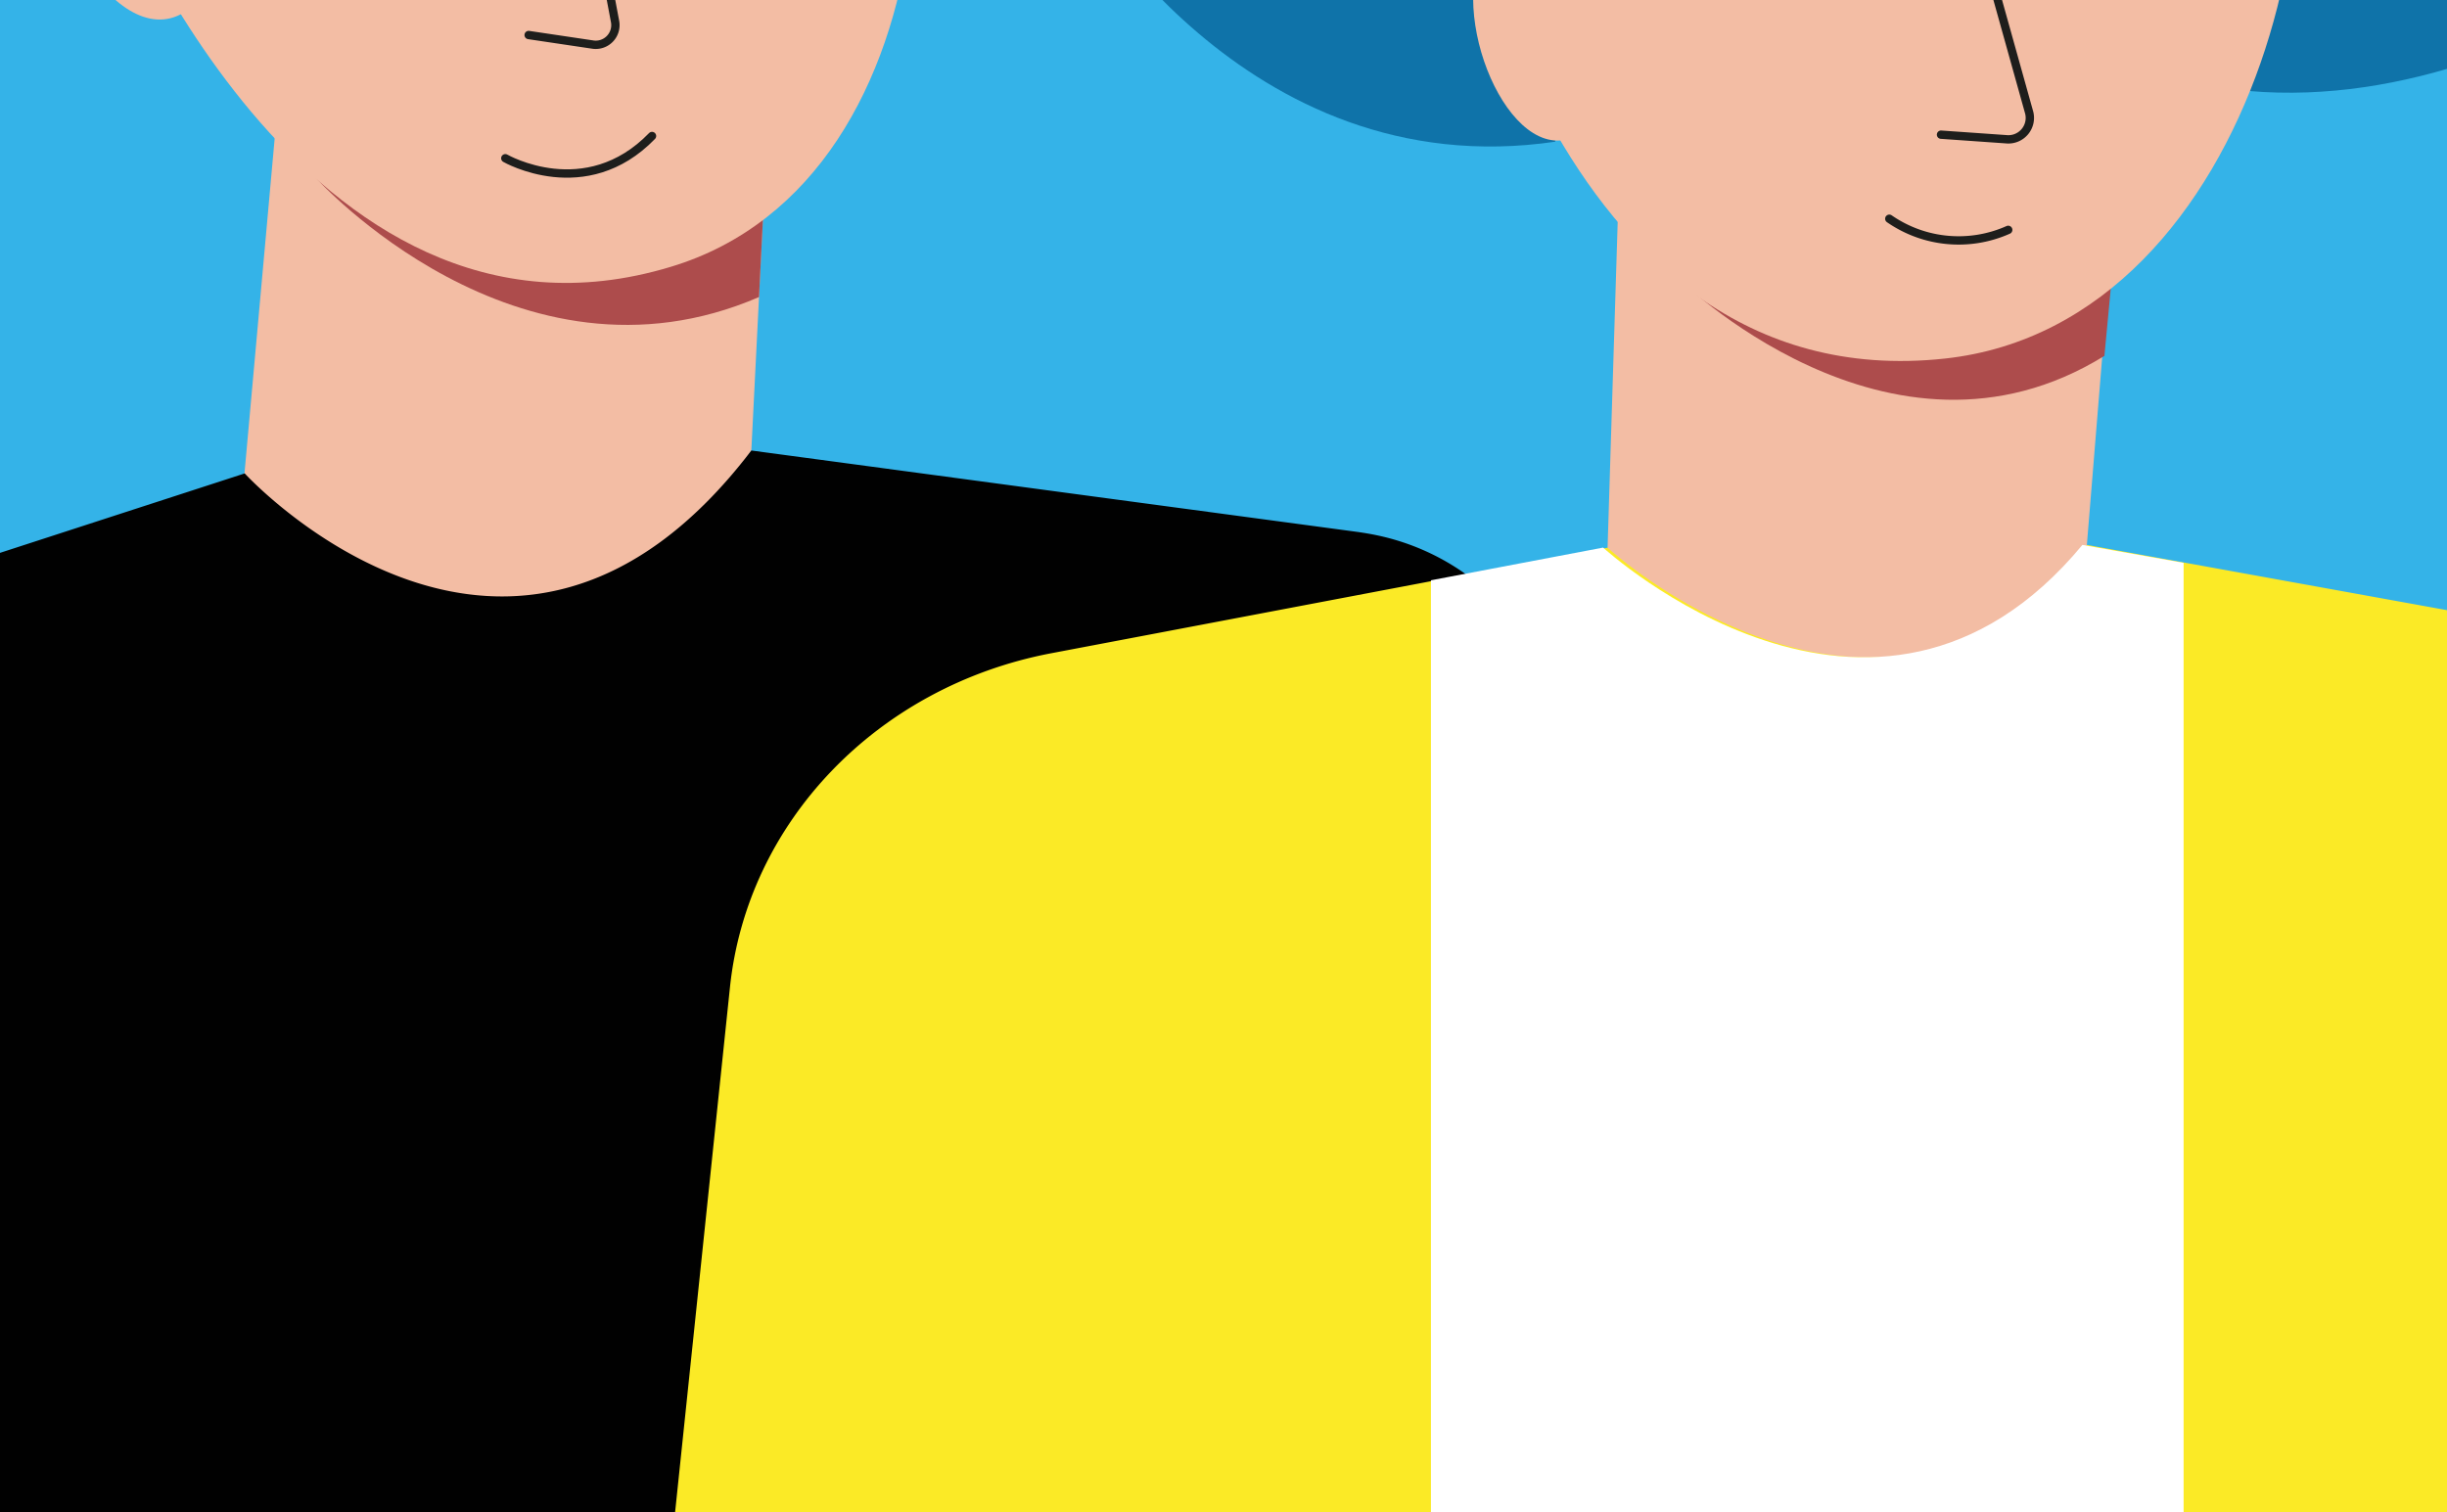
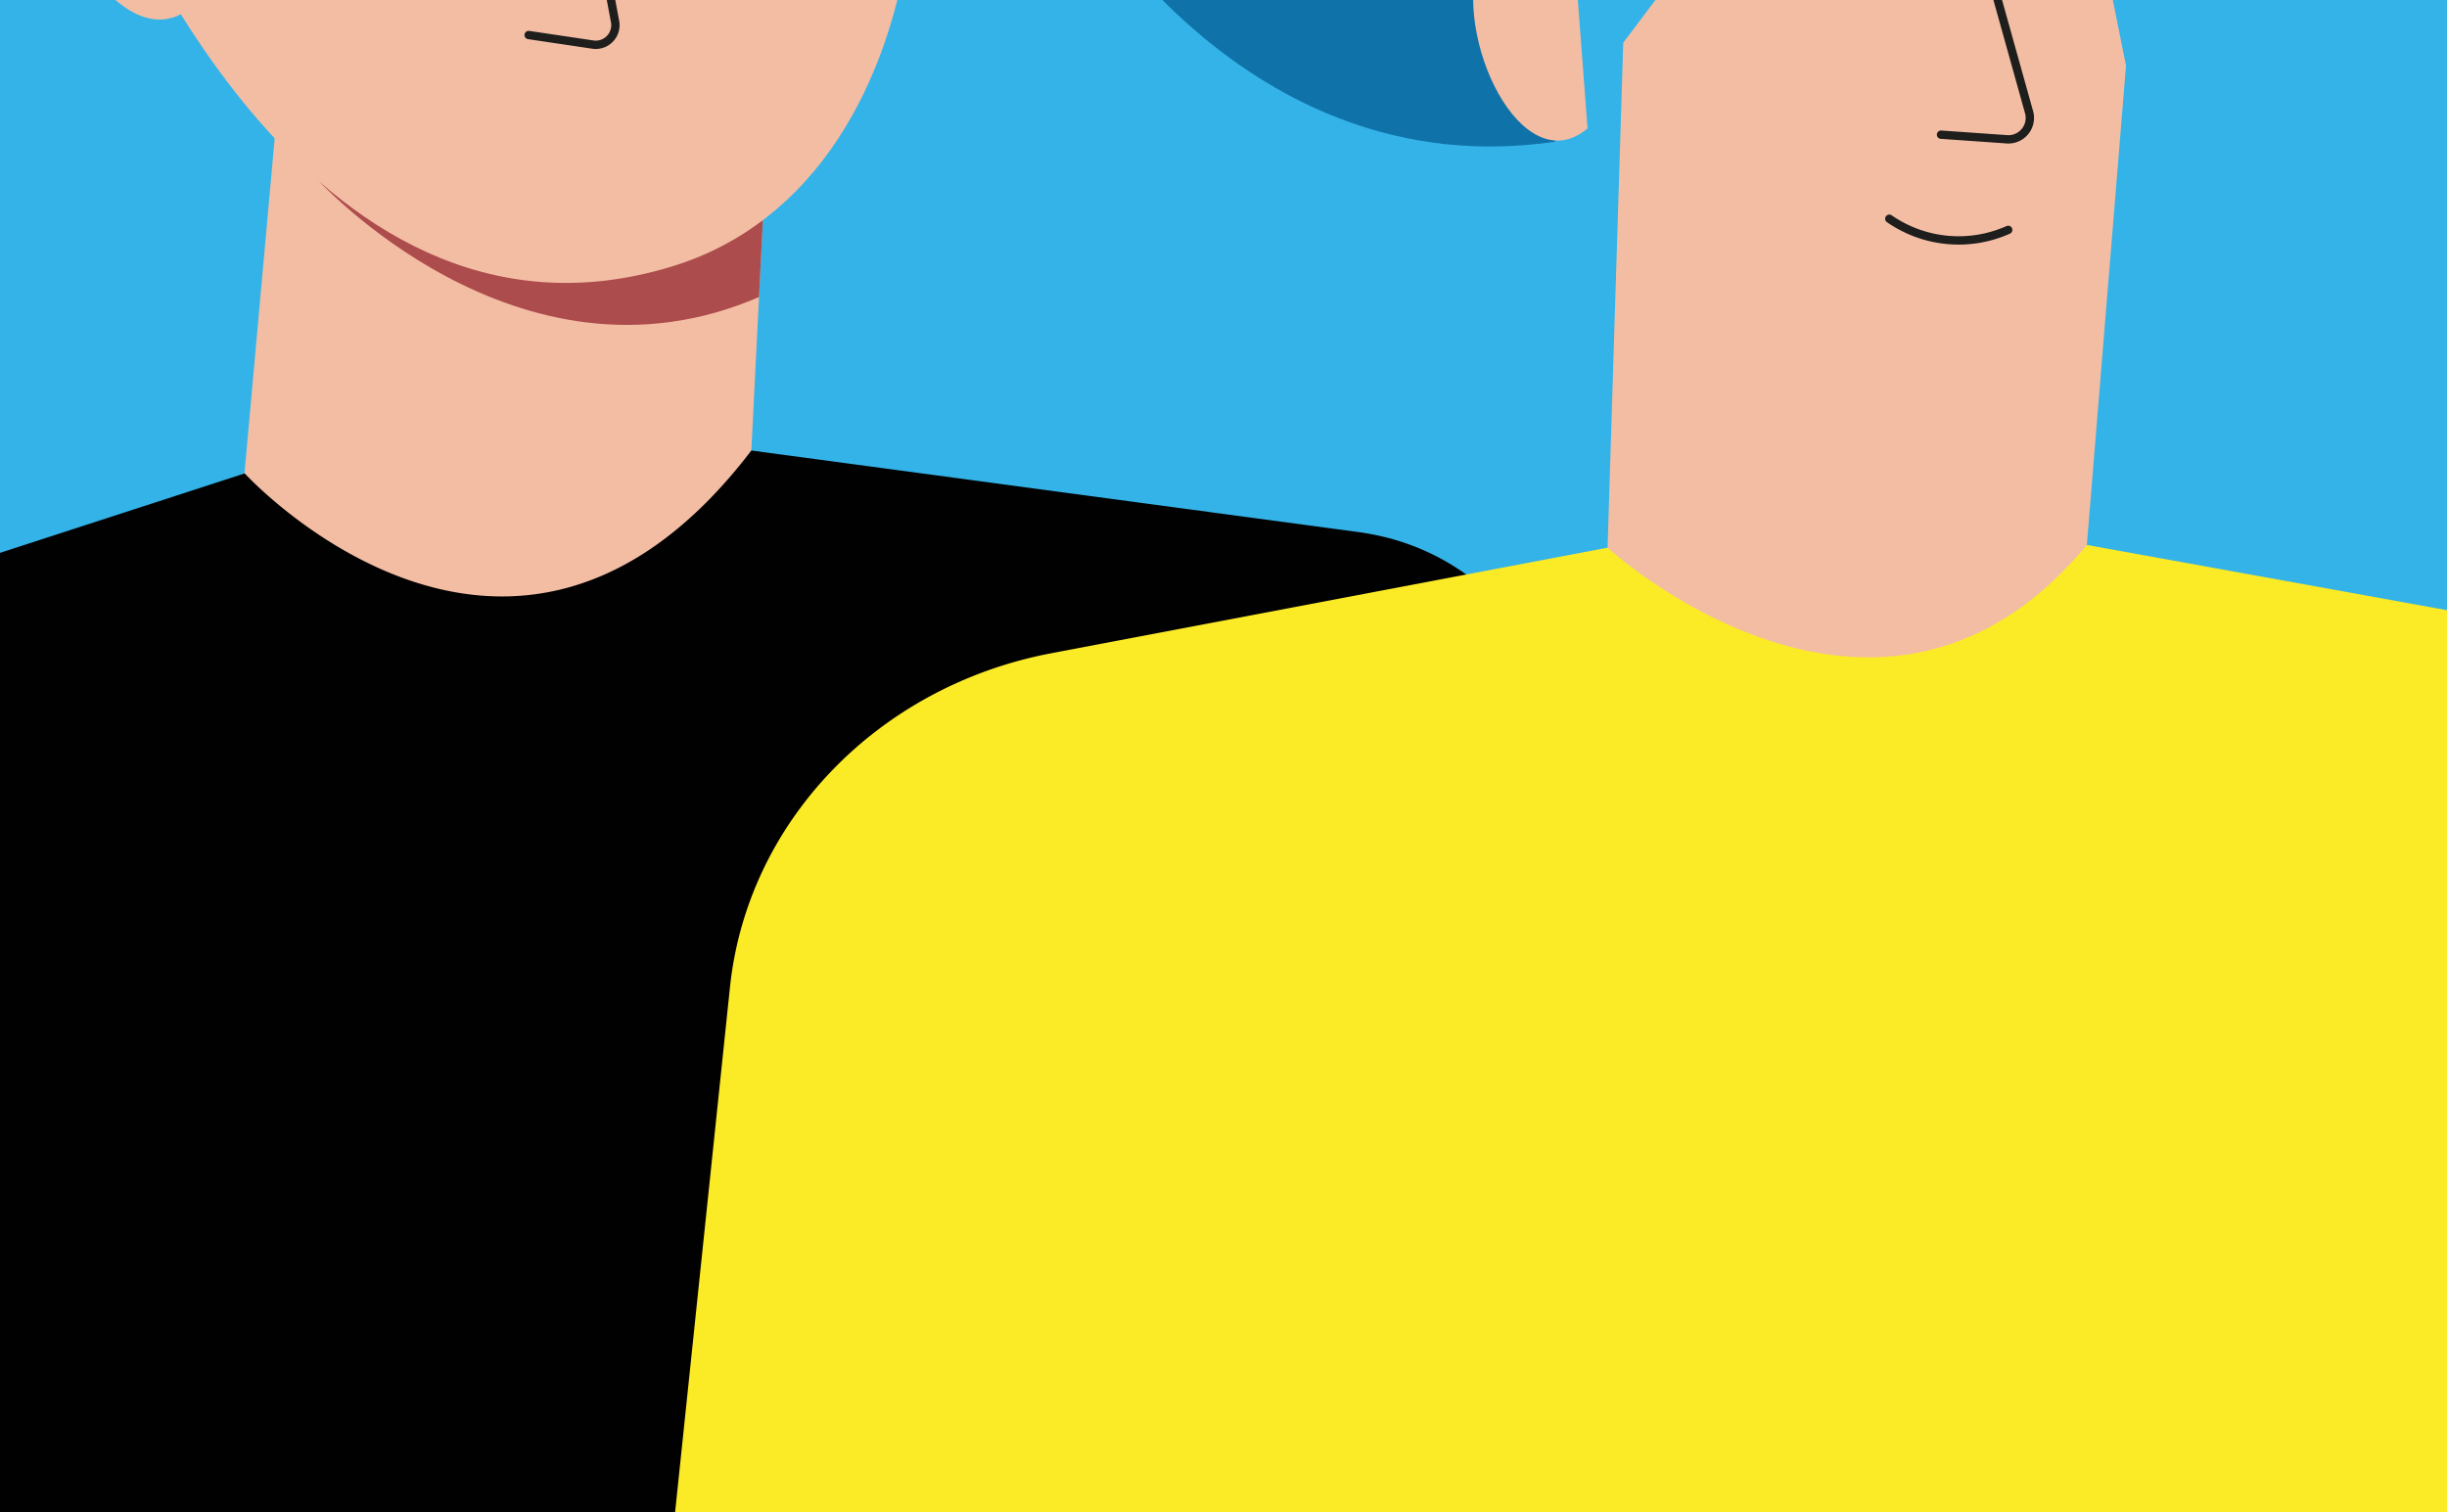
<svg xmlns="http://www.w3.org/2000/svg" id="Calque_1" data-name="Calque 1" viewBox="0 0 220 136">
  <defs>
    <style>.cls-1,.cls-9{fill:none;}.cls-2{clip-path:url(#clip-path);}.cls-3{clip-path:url(#clip-path-2);}.cls-4{fill:#34b3e8;}.cls-5{fill:#0f73a9;}.cls-6{fill:#f3bda4;}.cls-7{fill:#ad4c4c;}.cls-8{fill:#010101;}.cls-9{stroke:#1e1e1c;stroke-linecap:round;stroke-linejoin:round;stroke-width:0.75px;}.cls-10{fill:#fbea26;}.cls-11{fill:#fff;}.cls-12{clip-path:url(#clip-path-3);}</style>
    <clipPath id="clip-path">
      <rect class="cls-1" x="-0.7" y="-0.34" width="221.7" height="137.58" />
    </clipPath>
    <clipPath id="clip-path-2">
      <rect class="cls-1" x="-1.67" y="-2.04" width="226.12" height="143.53" />
    </clipPath>
    <clipPath id="clip-path-3">
      <rect class="cls-1" x="-2220" y="572" width="220" height="135.74" />
    </clipPath>
  </defs>
  <title>Plan de travail 276</title>
  <g class="cls-2">
    <g class="cls-3">
      <rect class="cls-4" x="-0.84" y="-2.34" width="226.12" height="145.13" />
-       <path class="cls-5" d="M96.69-9.92c.33-2.33,20.65-50,66.2-50.67s89.68,47.64,89.68,47.64-27.32,26.63-55.7,20.32-32.23-45.54-32.23-45.54" />
+       <path class="cls-5" d="M96.69-9.92c.33-2.33,20.65-50,66.2-50.67" />
      <polygon class="cls-6" points="57.92 -45.03 69.56 0.34 67.55 40.51 45.7 74.62 21.98 42.57 25.65 1.85 57.92 -45.03" />
      <path class="cls-7" d="M68.24,26.71l.6-11.91S37.12,24,28.4,16C28.4,16,46.49,36.12,68.24,26.71Z" />
      <path class="cls-8" d="M140.66,67.2a21.31,21.31,0,0,0-16.93-19.08c-.53-.11-1.07-.2-1.62-.28L67.55,40.51C46,68.78,22,42.57,22,42.57L-35.93,61.38c-11.58,3.76-19.5,13.89-19.9,25.45l-8,232.64L3.81,306.54,8,317.09l26,7.43,44.82,17.85,16.3,14.48,16.4-35.43,38.74,4.72Z" />
      <path class="cls-6" d="M9.78-11.32S27.17,34,60.28,24c26.22-7.87,26.55-50.66,14-63.92s-43.71-8.84-43.71-8.84" />
-       <path class="cls-9" d="M45.43,14.23s7.22,4.16,13.19-2" />
      <path class="cls-9" d="M51.28-19.44,55.31,2a1.77,1.77,0,0,1-2.07,2l-5.71-.85" />
      <path class="cls-6" d="M14.12-18.91s-7.13-6.66-9.33,3C2.9-7.56,11.66,6.51,17.71.16" />
      <polygon class="cls-6" points="181.28 -43.13 191.14 5.9 187.62 49.02 165.55 89.92 144.53 49.27 145.94 3.84 181.28 -43.13" />
-       <path class="cls-7" d="M189.2,32l.66-7s-30.2,8.74-39.19-.16C150.67,24.82,169.81,44,189.2,32Z" />
      <path class="cls-10" d="M270.08,335.49c6.64-2.78-5.22-254.31-5.22-254.31a22.8,22.8,0,0,0-17.29-21.25c-.57-.14-1.14-.27-1.72-.38L187.62,49c-18.73,22.6-43.09.25-43.09.25L94.41,58.76c-15.54,3-27.22,15.14-28.78,30L45,286.17l60.52,15.74Z" />
-       <path class="cls-6" d="M157.41-44.89s35.23-1.51,45.28,14.41.66,59.62-27.82,62.72c-36,3.92-44.17-45.66-44.17-45.66s1.13-6.46,4-7.44C143.85-24,157.54-28,157.41-44.89Z" />
      <path class="cls-9" d="M169.86,19.67a10.94,10.94,0,0,0,10.69,1" />
      <path class="cls-9" d="M176.36-11.63l6.08,21.77a1.93,1.93,0,0,1-2.08,2.38l-5.85-.41" />
      <path class="cls-5" d="M167.29-56.77s-56.22,2.4-70.6,46.85c0,0,15,26.8,43.14,22.66,0,0-5.18-25.45,17.45-28.14" />
    </g>
-     <path class="cls-11" d="M128.65,147.16l67.67-.55v-96L187.22,49c-18.73,22.59-43.09.24-43.09.24l-15.48,2.94Z" />
  </g>
  <path class="cls-6" d="M141.44-5.51S135.85-12,133-3.8c-2.48,7.12,3.8,20.31,9.73,15.35" />
</svg>